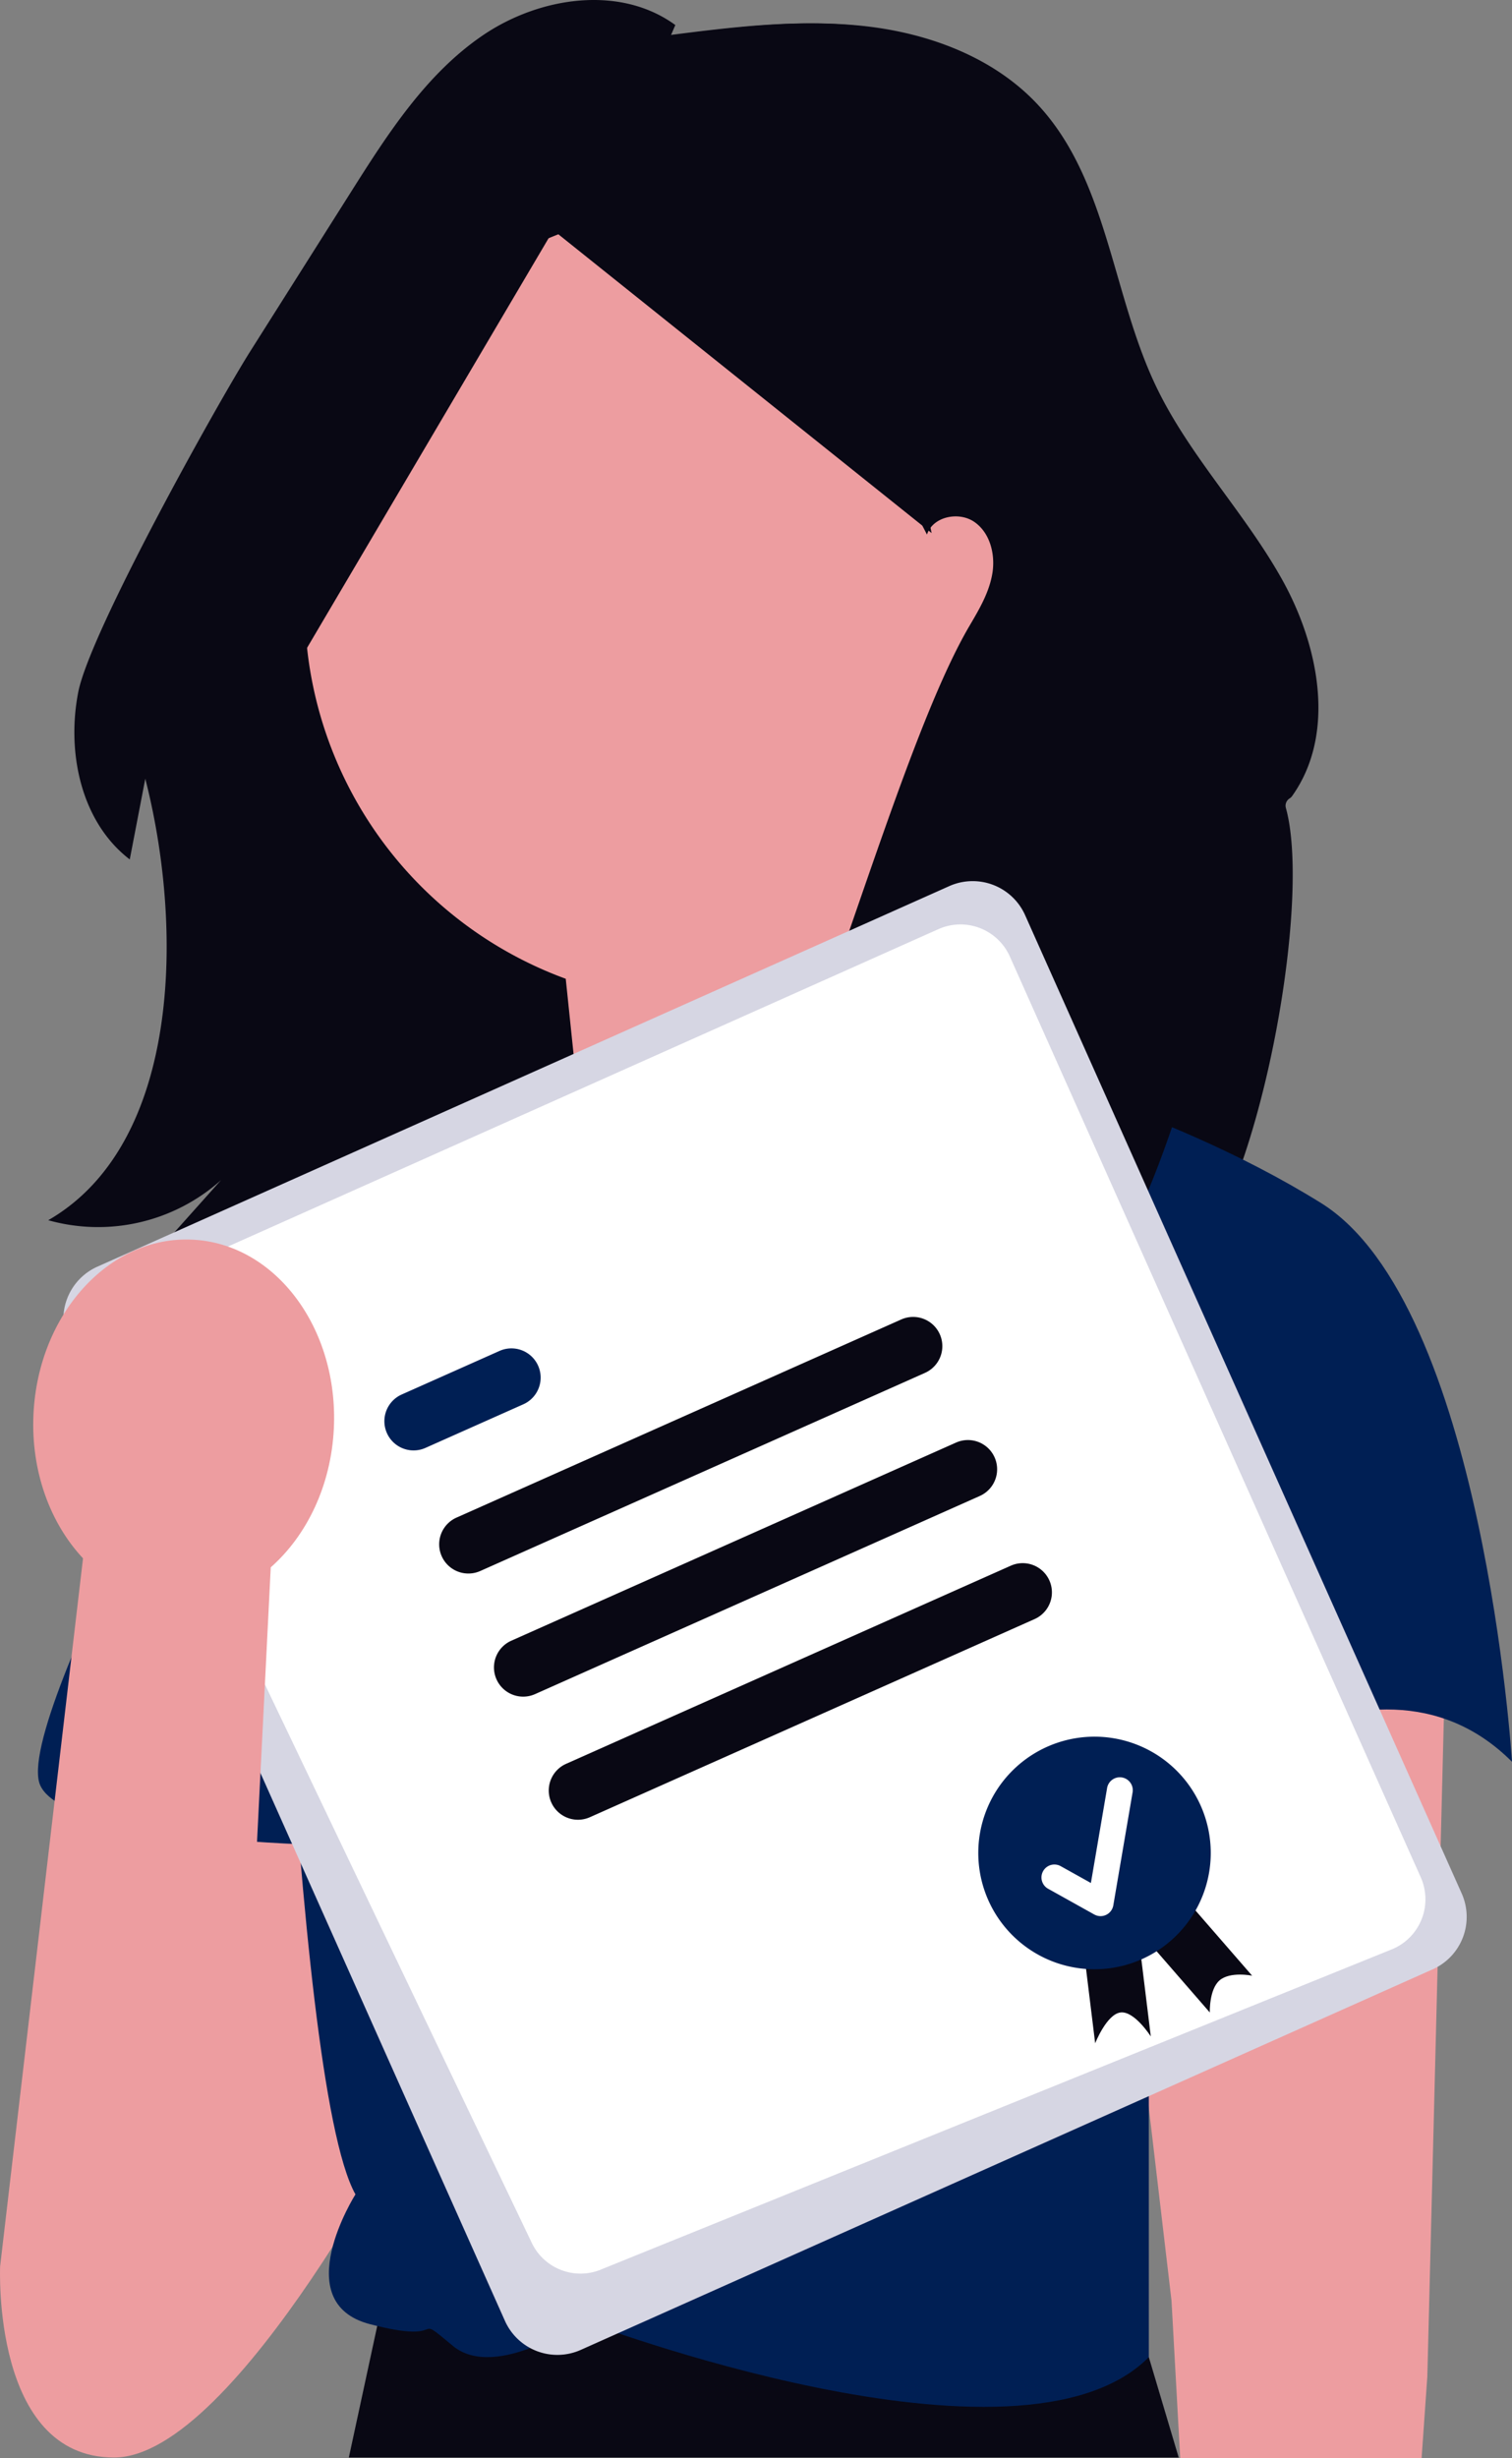
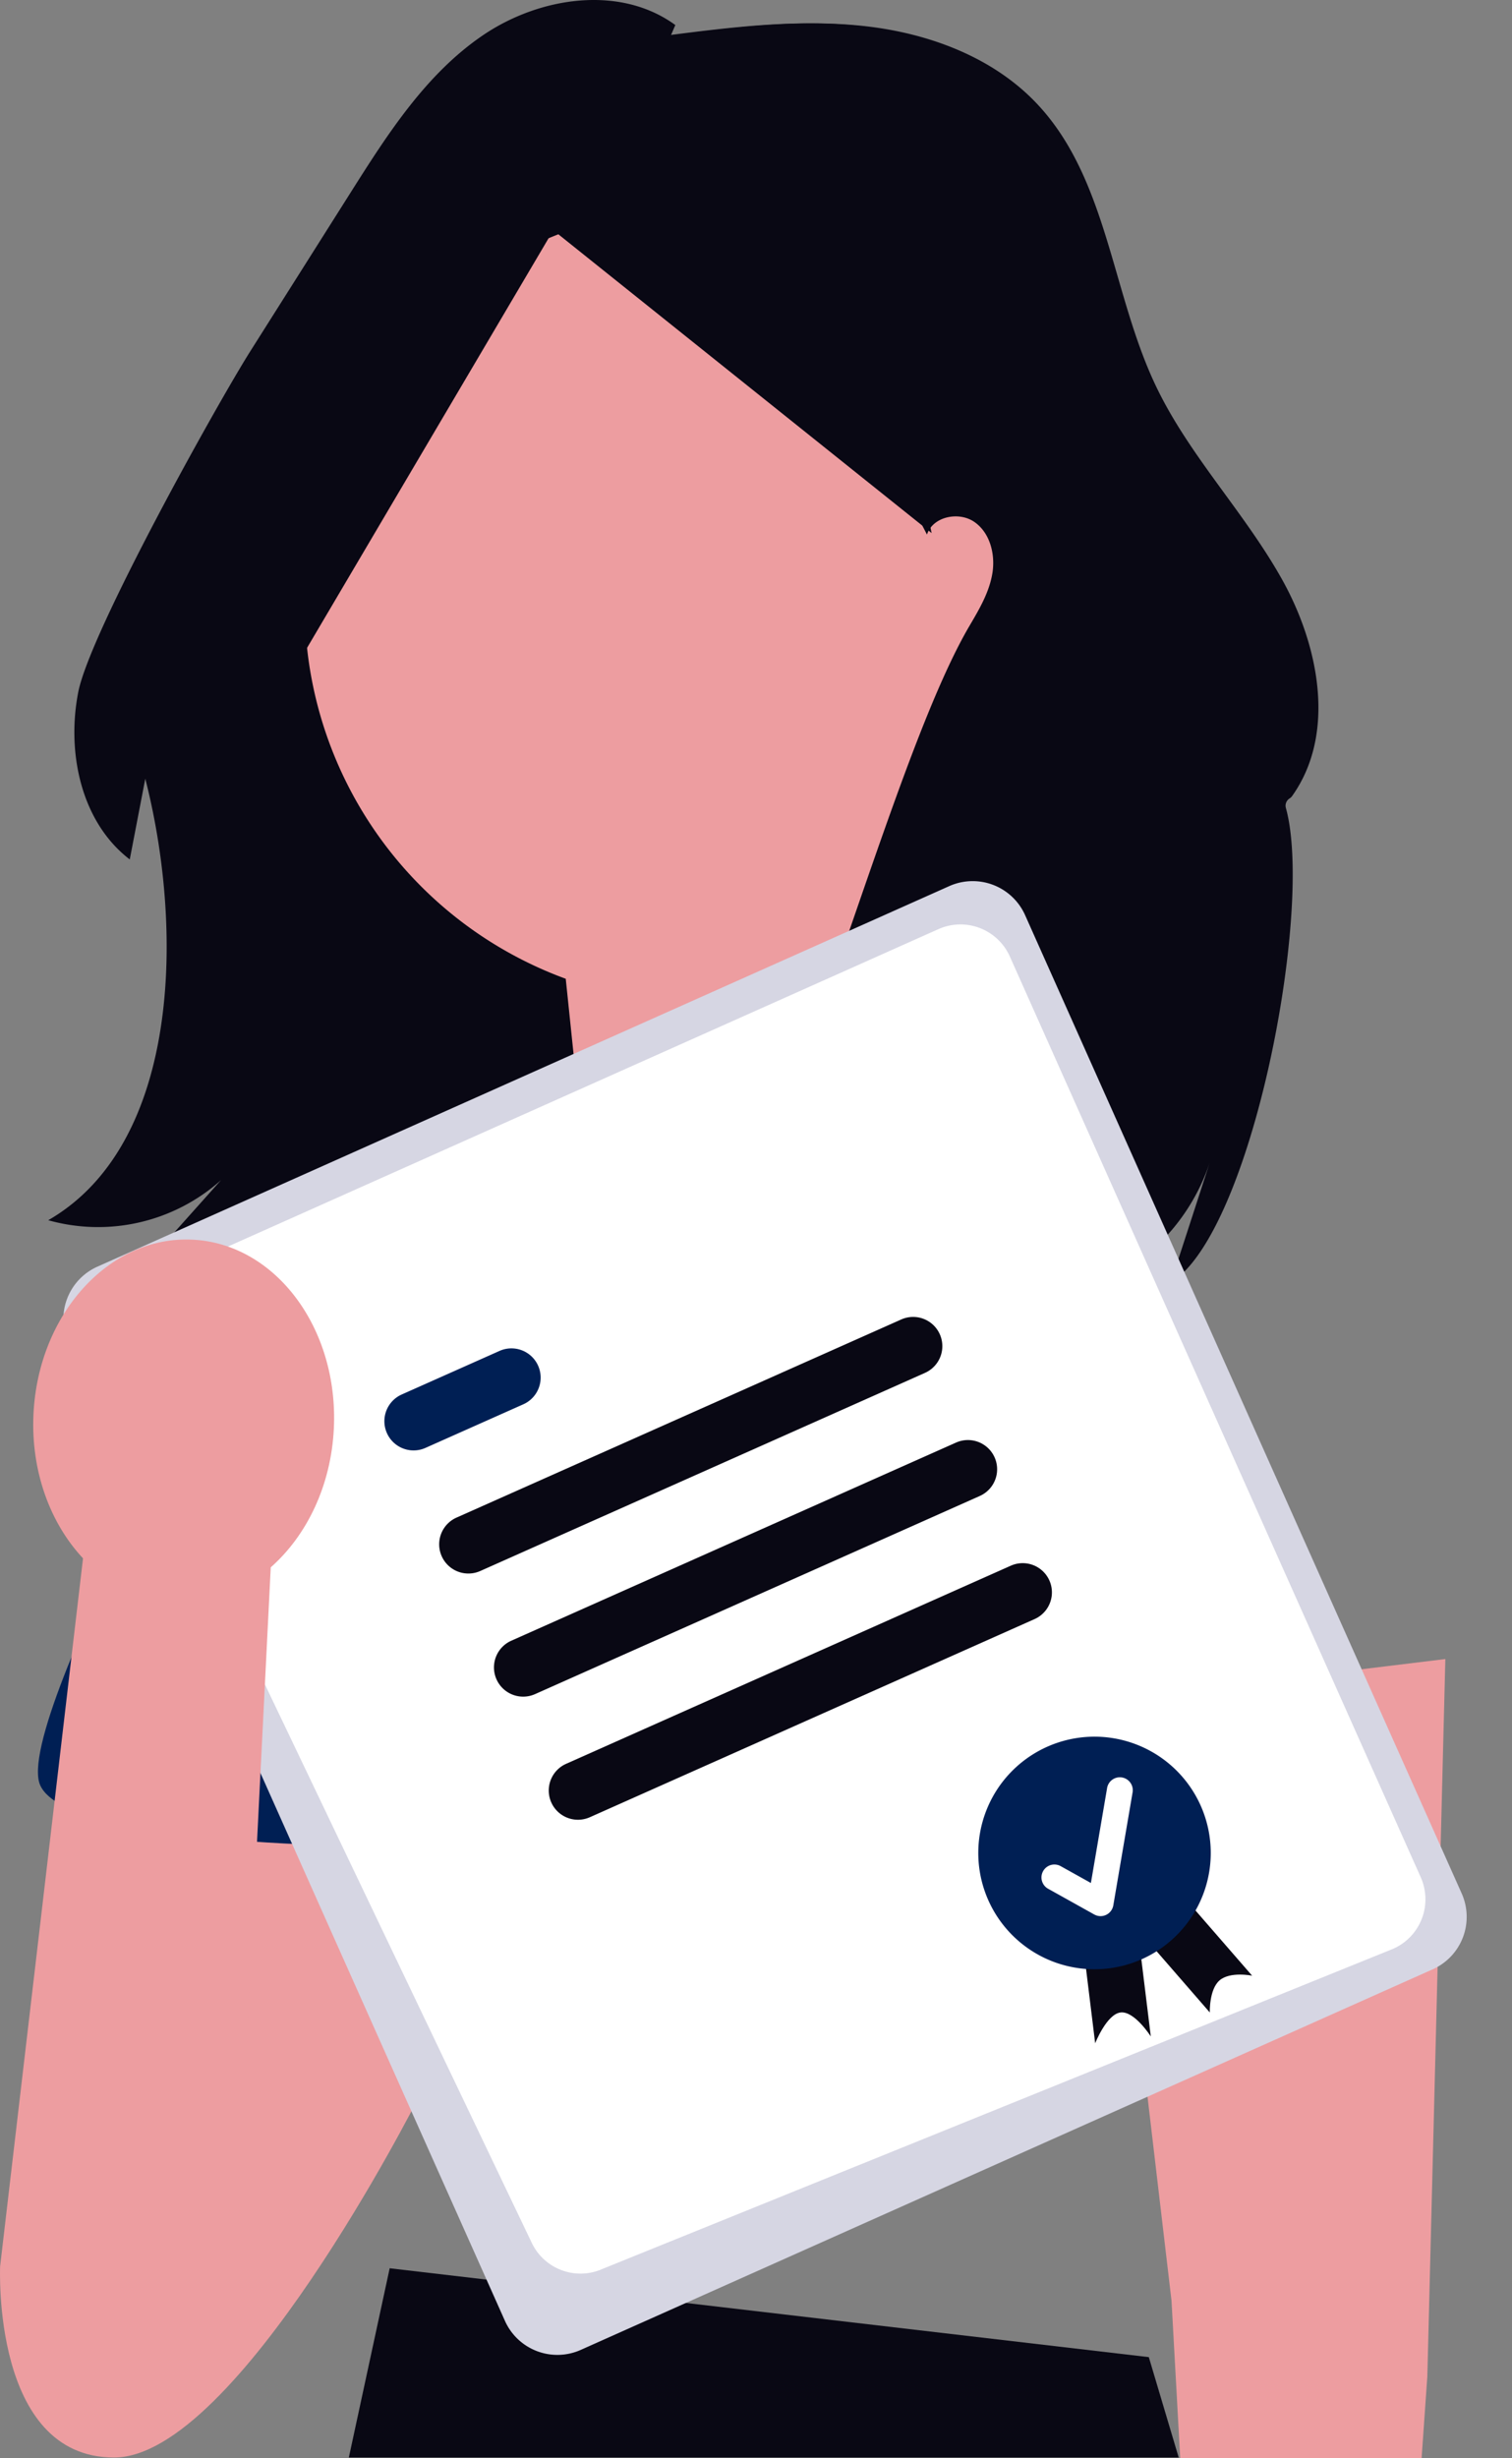
<svg xmlns="http://www.w3.org/2000/svg" width="466.1" height="757.339" viewBox="0 0 466.1 757.339" role="img" artist="Katerina Limpitsouni" source="https://undraw.co/">
  <rect x="0" y="0" width="466.1" height="757.339" fill="#808080" stroke="none" />
  <g transform="translate(-736 -161.332)">
    <path d="M445.552,511.159,440,732.183l-1.763,25.156H363.821l-2.68-48.48L339.386,524.1Z" transform="translate(736 161.332)" fill="#ed9da0" />
    <path d="M286.865,164.7c1.809-5.582,9.841-7.219,14.651-3.857s6.45,9.96,5.517,15.753-3.974,11-6.957,16.053C277.786,230.4,248.5,337.163,226.205,374.921a47.138,47.138,0,0,0,45.327,3.339,40.479,40.479,0,0,0,72.778-5.675l-10.964,25.277A62.8,62.8,0,0,0,372.894,358.3l-12.007,36.932C386.033,379.621,405,279.864,396.4,248.957a2.634,2.634,0,0,1,1.119-2.94l.034-.022a2.713,2.713,0,0,0,.754-.711c13.637-19.129,8.366-46.288-3.143-66.846-11.6-20.712-28.661-38.136-38.866-59.567C342.747,90.42,341.463,55.461,320.03,32.359c-13.6-14.659-33.577-22.1-53.451-24.308s-39.934.325-59.769,2.854l1.373-3.19c-17.07-12.452-41.9-8.7-59.366,3.189s-29.246,30.256-40.54,48.113L77.24,108.091c-10.133,16.022-49.462,86.522-53.112,105.125S24.956,253.269,40,264.8l5.716-29.707-1.8,1.556c12.776,46.47,12.706,115.223-29.04,139.306A56.856,56.856,0,0,0,68.16,363.573L41.437,393.461A71.343,71.343,0,0,0,81.86,379.923L61.409,404.174l54.622-28.037-11.362,28.8,68.3-12.822" transform="translate(736 161.332)" fill="#090814" />
    <path d="M120.125,698.862l-12.591,58.31H363.351l-9.209-30.931Z" transform="translate(736 161.332)" fill="#090814" />
    <path d="M35.159,654.991.04,698.254S-2.6,757.173,35.159,757.173s93.6-110.409,93.6-110.409L89.485,547.422,26.176,531.872l8.982,123.119Z" transform="translate(736 161.332)" fill="#ed9da0" />
    <path d="M338.97,192.128A122.579,122.579,0,1,0,174.4,301.564L190.779,459.1l125.356-94.938s-24.522-34.419-36.758-72.511a122.446,122.446,0,0,0,59.593-99.526Z" transform="translate(736 161.332)" fill="#ed9da0" />
-     <path d="M294.959,325.287s-44.427,166.6-116.621,19.992L82.917,389.54s6.664,251.012,26.656,286.554c0,0-21.1,33.32,4.443,39.984s12.217-4.443,25.545,6.664,39.984-7.775,39.984-7.775,134.83,51.426,174.6,11.274V559.906s67.532-61.52,111.958-17.093c0,0-8.885-141.055-58.866-172.154s-112.275-45.372-112.275-45.372Z" transform="translate(736 161.332)" fill="#001f54" />
    <path d="M103.465,401.2,82.917,389.54S3.5,530.04,12.39,550.032s113.289,18.881,113.289,18.881L103.465,401.2Z" transform="translate(736 161.332)" fill="#001f54" />
    <path d="M205.7,10.905c19.835-2.529,39.9-5.061,59.769-2.854s39.851,9.649,53.451,24.308c21.434,23.1,22.717,58.061,36.267,86.513,10.206,21.431,27.271,38.855,38.866,59.567,11.509,20.558,16.78,47.717,3.143,66.846a2.713,2.713,0,0,1-.754.711h0a2.618,2.618,0,0,0-1.112,2.979c8.817,28.155-3.439,61.666-28.554,77.26L378.783,289.3c-6,18.4-25.153,98.553-43.548,104.559L346.2,368.584a40.479,40.479,0,0,1-72.778,5.675,47.138,47.138,0,0,1-45.327-3.339c22.29-37.758,48.581-140.516,70.871-178.274,2.983-5.053,6.023-10.259,6.957-16.053s-.707-12.391-5.517-15.753-12.842-1.725-14.651,3.857" transform="translate(736 161.332)" fill="#090814" />
    <path d="M86.186,349.4,63.595,524.975a69.259,69.259,0,0,1-6.775-4.931L71.258,347.889l14.928,1.51Z" transform="translate(736 161.332)" fill="#090814" />
    <path d="M287.184,164.239l-116.621-93.3L86.8,212.921V123.338l97.087-93.49,77.747,7.775Z" transform="translate(736 161.332)" fill="#090814" />
    <path d="M441.66,606.752,179.018,724.019a17.7,17.7,0,0,1-23.357-8.938L21.067,413.633A17.7,17.7,0,0,1,30,390.275L292.647,273.008A17.7,17.7,0,0,1,316,281.946L450.6,583.4a17.7,17.7,0,0,1-8.938,23.357Z" transform="translate(736 161.332)" fill="#d6d6e3" />
    <path d="M416.847,587.043,173.015,685.719a16.663,16.663,0,0,1-21.984-8.412L20.977,405.276a16.663,16.663,0,0,1,8.412-21.985l247.2-110.374a16.663,16.663,0,0,1,21.984,8.413L425.259,565.06a16.663,16.663,0,0,1-8.412,21.984Z" transform="translate(748.715 174.678)" fill="#fff" />
    <path d="M83.463,482.9,72.941,693.216.04,698.254,25.591,480.13c-10.084-10.76-16.117-26.807-15.271-44.465,1.48-30.9,23.408-54.95,48.978-53.725S104.4,409.2,102.915,440.1c-.846,17.658-8.386,33.055-19.452,42.8Z" transform="translate(736 161.332)" fill="#ed9da0" />
    <path d="M0,0H17.28V29s-4.039-8.471-8.359-8.471S0,29,0,29Z" transform="translate(1070.07 762.092) rotate(-7)" fill="#090814" />
    <path d="M0,0H17.281V29s-4.211-5.5-8.531-5.5S0,29,0,29Z" transform="translate(1089.924 759.502) rotate(-41)" fill="#090814" />
    <path d="M555.034,385.868h-150a9,9,0,1,1,0-18h150a9,9,0,0,1,0,18Z" transform="matrix(0.914, -0.407, 0.407, 0.914, 356.801, 457.531)" fill="#090814" />
    <path d="M438.034,344.368h-33a9,9,0,1,1,0-18h33a9,9,0,0,1,0,18Z" transform="matrix(0.914, -0.407, 0.407, 0.914, 356.801, 457.531)" fill="#001f54" />
    <path d="M555.034,427.368h-150a9,9,0,0,1,0-18h150a9,9,0,0,1,0,18Z" transform="matrix(0.914, -0.407, 0.407, 0.914, 356.801, 457.531)" fill="#090814" />
    <path d="M555.034,468.868h-150a9,9,0,0,1,0-18h150a9,9,0,0,1,0,18Z" transform="matrix(0.914, -0.407, 0.407, 0.914, 356.801, 457.531)" fill="#090814" />
    <path d="M35.811,0A35.811,35.811,0,1,1,0,35.811,35.811,35.811,0,0,1,35.811,0Z" transform="matrix(0.914, -0.407, 0.407, 0.914, 1026.098, 714.082)" fill="#001f54" />
    <path d="M538.012,561.045a3.983,3.983,0,0,1-3.186-1.594l-9.77-13.027a3.983,3.983,0,0,1,6.374-4.78l6.392,8.522,16.416-24.624a3.984,3.984,0,1,1,6.629,4.419l-19.54,29.309a3.986,3.986,0,0,1-3.2,1.773Z" transform="matrix(0.914, -0.407, 0.407, 0.914, 356.801, 457.531)" fill="#fff" />
  </g>
</svg>